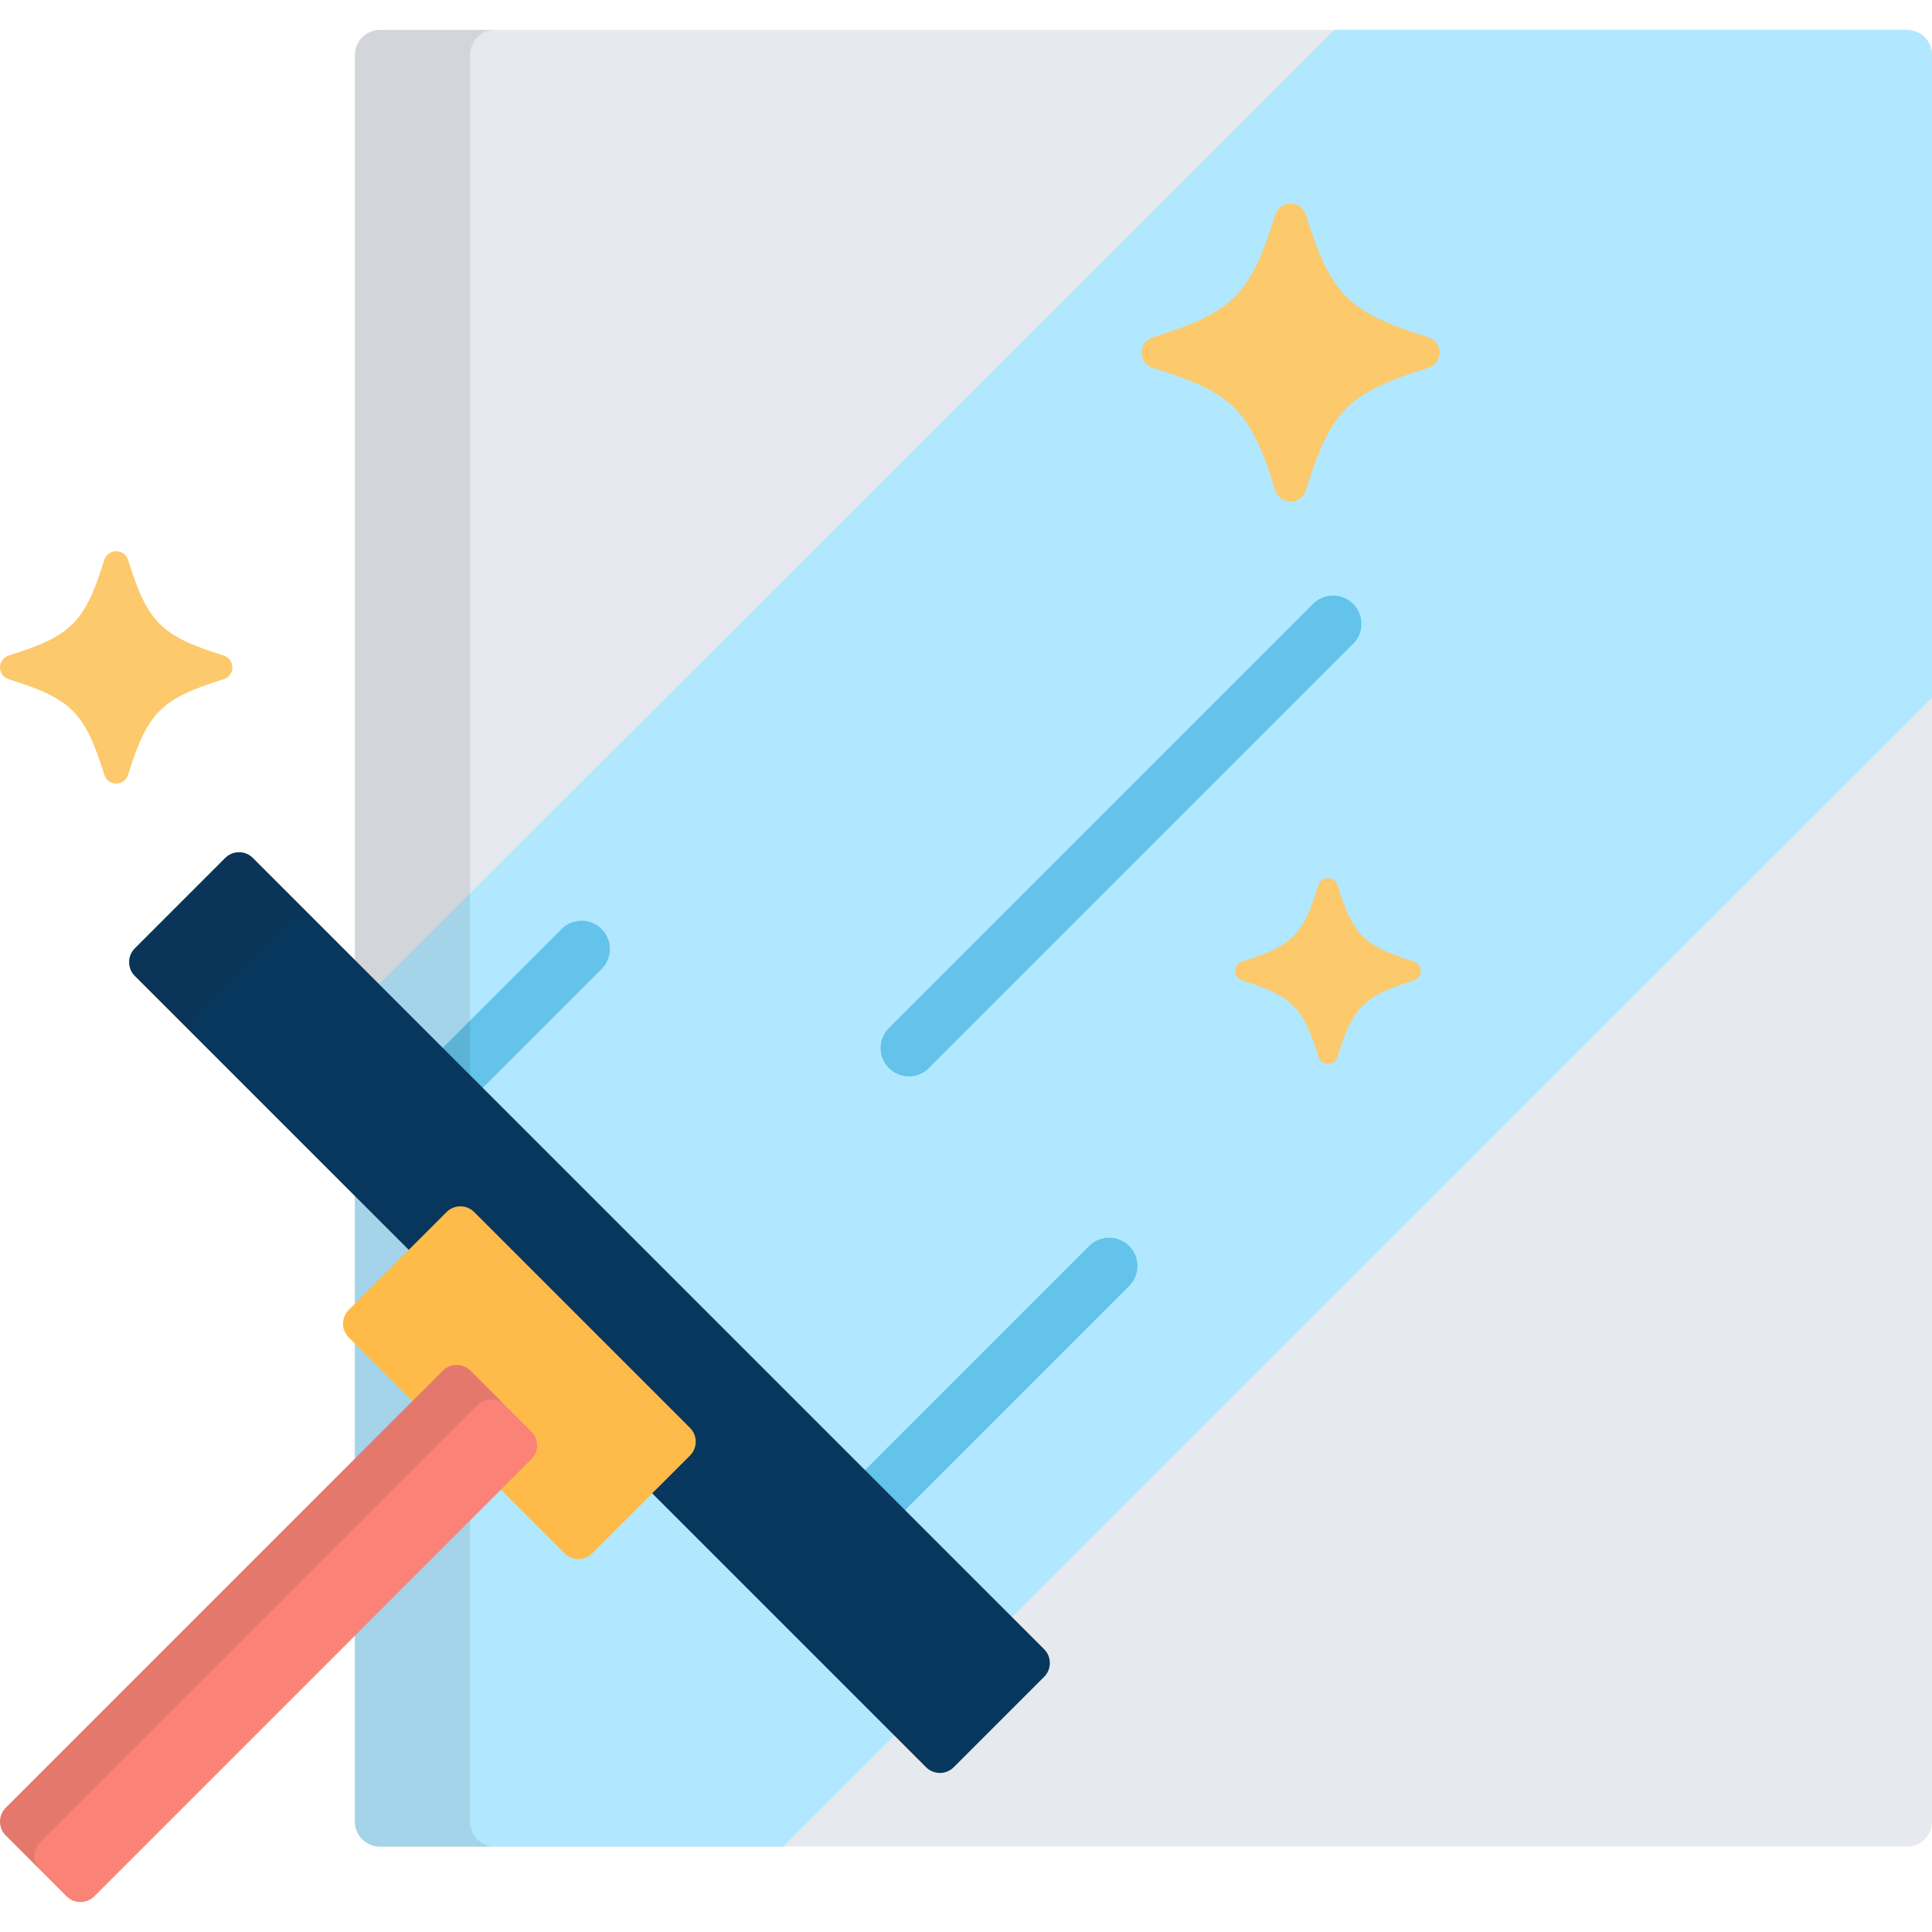
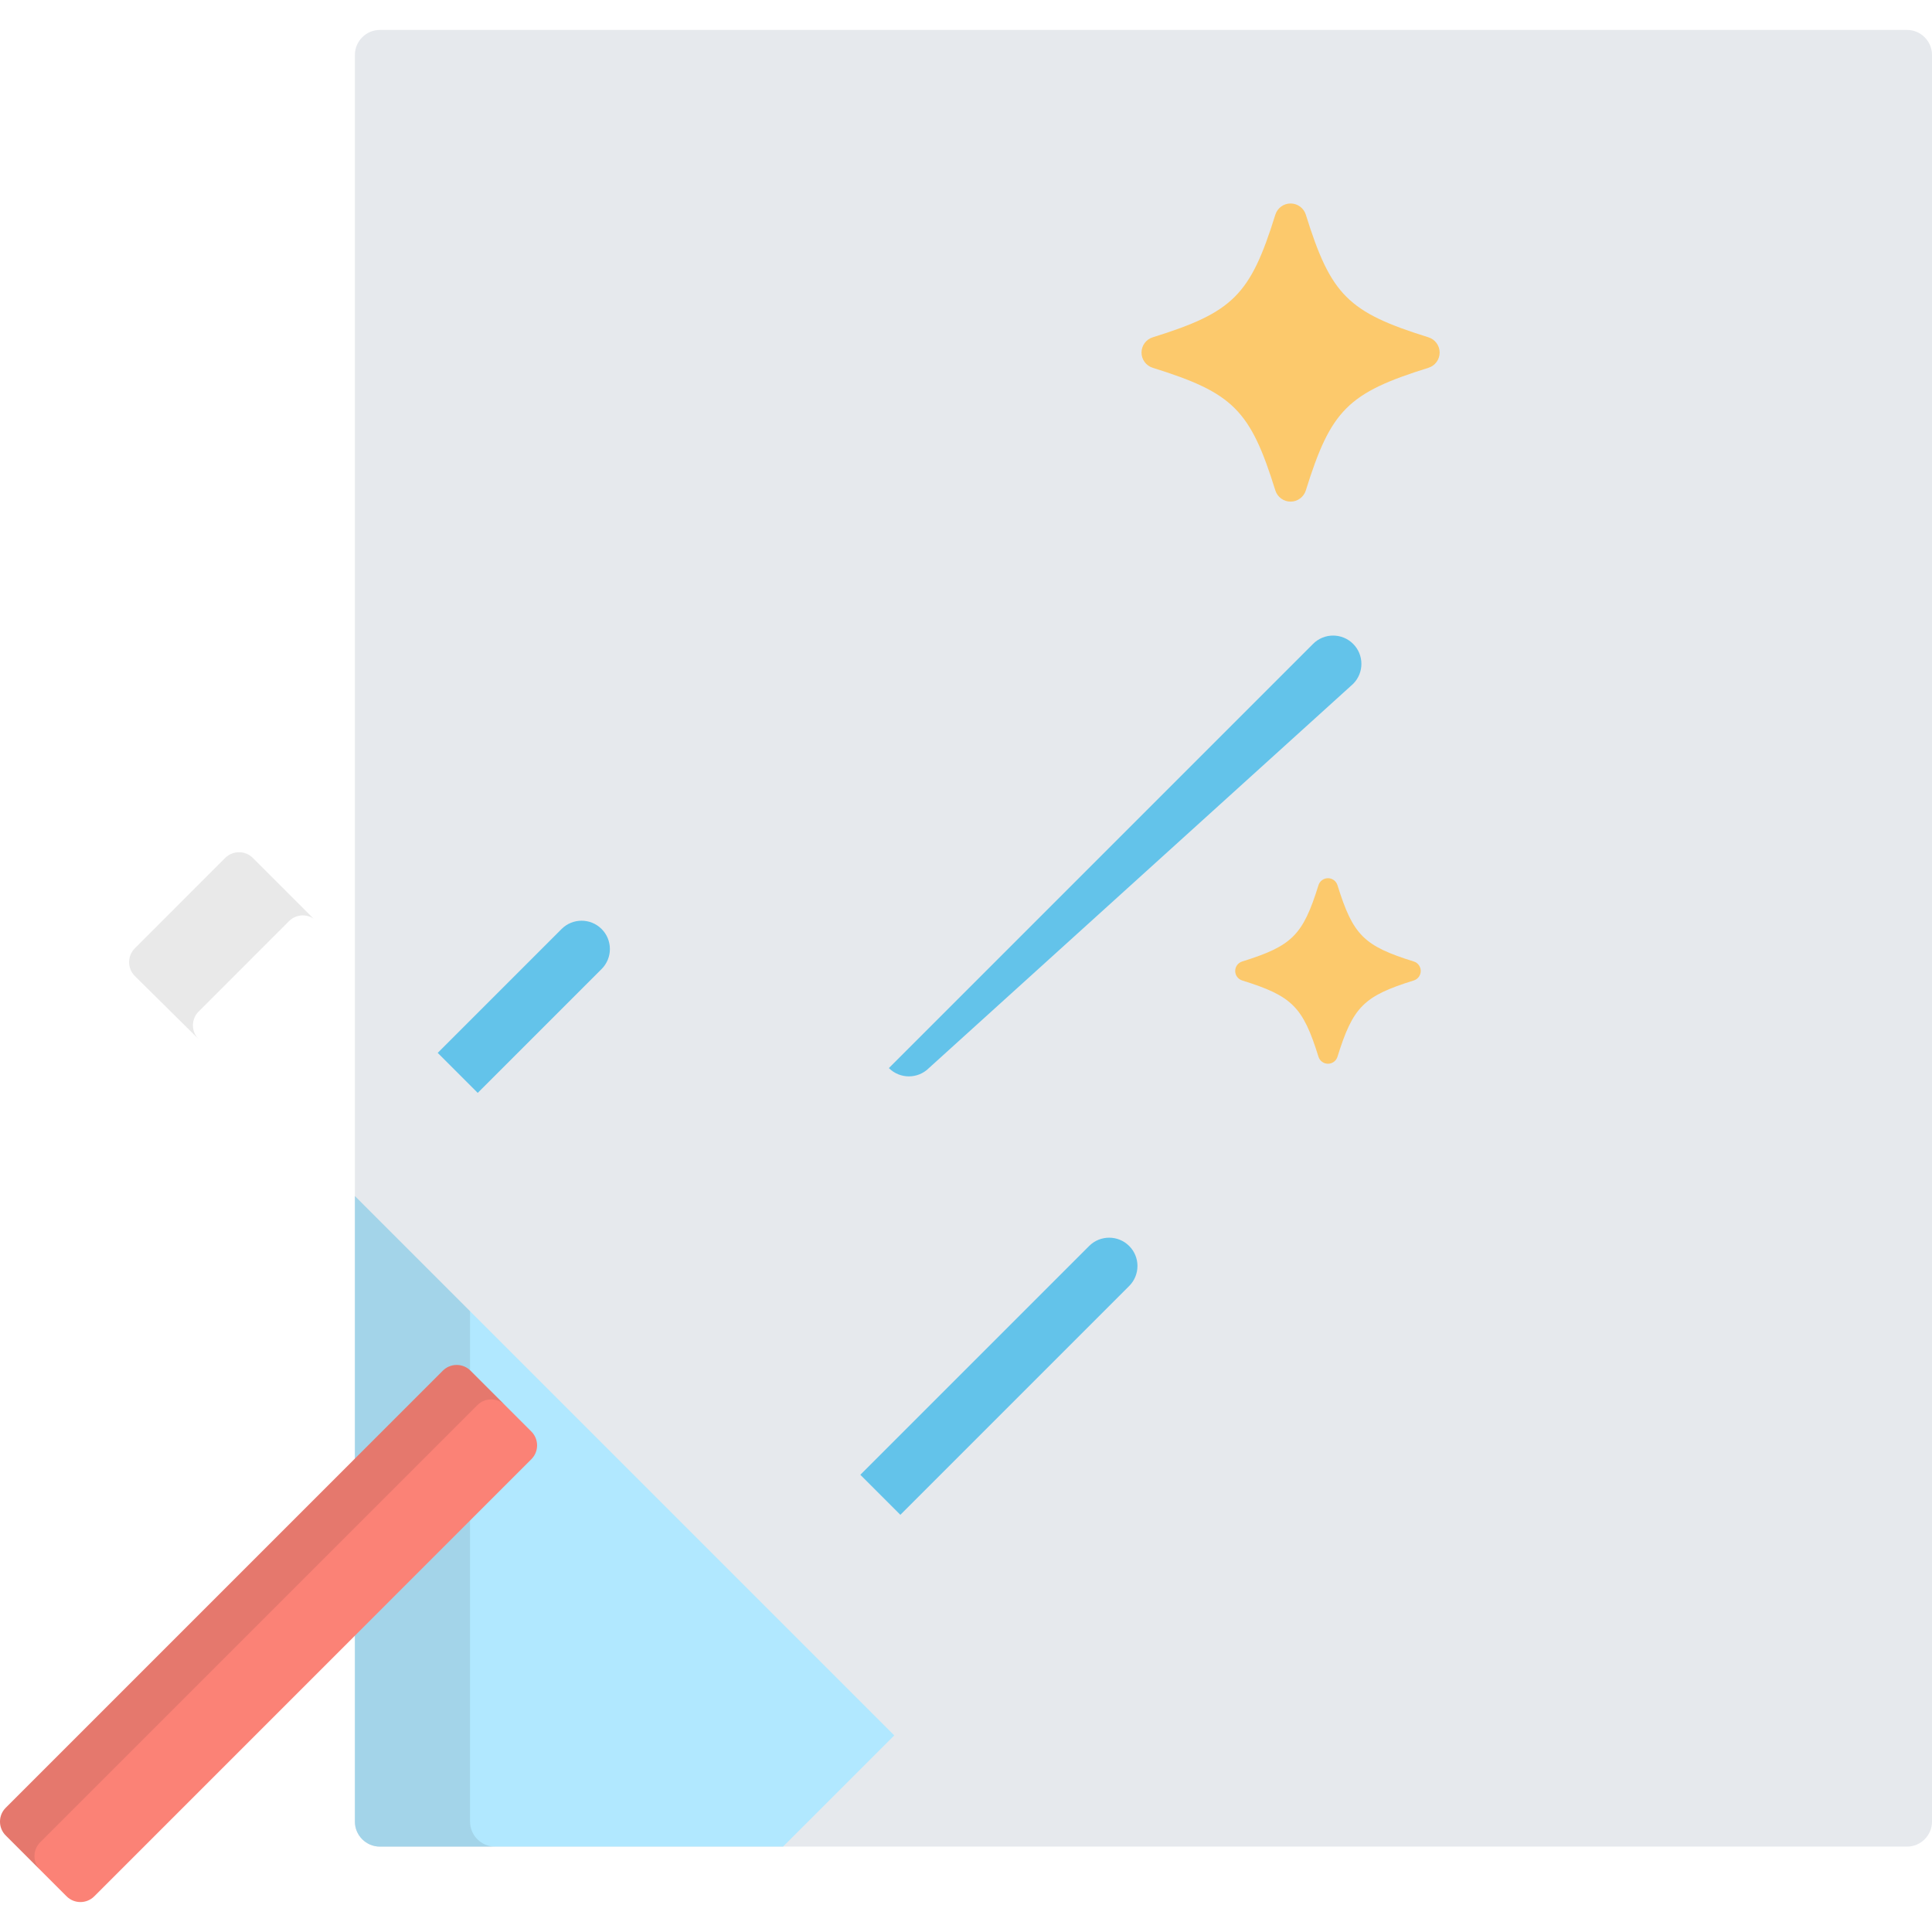
<svg xmlns="http://www.w3.org/2000/svg" version="1.1" id="Capa_1" x="0px" y="0px" viewBox="0 0 512 512" style="enable-background:new 0 0 512 512;" xml:space="preserve">
  <path style="fill:#E6E9ED;" d="M505.387,7.936H100.666c-3.637,0-6.613,2.976-6.613,6.613v468.207c0,3.637,2.976,6.613,6.613,6.613  h404.721c3.638,0,6.613-2.976,6.613-6.613V14.549C512,10.912,509.024,7.936,505.387,7.936z" />
  <g>
-     <path style="fill:#B1E8FF;" d="M505.387,7.936H353.521L99.281,262L267,429.719l245-244.824V14.549   C512,10.912,509.024,7.936,505.387,7.936z" />
    <path style="fill:#B1E8FF;" d="M94.053,316.969v165.787c0,3.637,2.976,6.613,6.613,6.613h106.861l29.463-29.463L94.053,316.969z" />
  </g>
  <g>
-     <path style="fill:#63C3EA;" d="M240.863,285.25c-1.92,0-3.839-0.732-5.303-2.197c-2.929-2.929-2.929-7.678,0-10.606   l112.423-112.422c2.929-2.929,7.678-2.93,10.607,0c2.929,2.929,2.929,7.678,0,10.606L246.166,283.053   C244.702,284.518,242.783,285.25,240.863,285.25z" />
+     <path style="fill:#63C3EA;" d="M240.863,285.25c-1.92,0-3.839-0.732-5.303-2.197l112.423-112.422c2.929-2.929,7.678-2.93,10.607,0c2.929,2.929,2.929,7.678,0,10.606L246.166,283.053   C244.702,284.518,242.783,285.25,240.863,285.25z" />
    <path style="fill:#63C3EA;" d="M299.243,330.197c-2.929-2.93-7.678-2.929-10.606,0L228,390.833l10.607,10.606l60.636-60.636   C302.172,337.875,302.172,333.126,299.243,330.197z" />
    <path style="fill:#63C3EA;" d="M126.606,289.628l32.825-32.825c2.929-2.929,2.929-7.678,0-10.606   c-2.929-2.929-7.678-2.929-10.607,0L116,279.022L126.606,289.628z" />
  </g>
  <g style="opacity:0.1;">
    <path style="fill:#231F20;" d="M124.571,482.756v-135.27l-30.518-30.517v165.787c0,3.637,2.976,6.613,6.613,6.613h30.518   C127.547,489.369,124.571,486.393,124.571,482.756z" />
-     <path style="fill:#231F20;" d="M124.571,284.922V14.549c0-3.638,2.976-6.613,6.613-6.613h-30.518c-3.637,0-6.613,2.976-6.613,6.613   v239.855L124.571,284.922z" />
  </g>
-   <path style="fill:#08375E;" d="M252.74,468.341c-2.012,2.012-5.303,2.012-7.315,0L35.724,258.639c-2.012-2.012-2.012-5.303,0-7.315  l23.966-23.967c2.012-2.012,5.304-2.012,7.315,0l209.702,209.702c2.012,2.012,2.012,5.303,0,7.315L252.74,468.341z" />
  <path style="opacity:0.1;fill:#231F20;enable-background:new    ;" d="M52.637,275.382c-2.012-2.012-2.012-5.303,0-7.315  L76.603,244.1c1.748-1.748,4.46-1.973,6.462-0.683l-16.06-16.06c-2.012-2.012-5.303-2.012-7.315,0l-23.966,23.967  c-2.012,2.012-2.012,5.303,0,7.315L52.637,275.382z" />
-   <path style="fill:#FFBB4A;" d="M156.94,411.643c-2.012,2.012-5.303,2.012-7.315,0l-57.204-57.204c-2.012-2.012-2.012-5.303,0-7.315  l25.922-25.921c2.012-2.012,5.303-2.012,7.315,0l57.203,57.203c2.012,2.012,2.012,5.304,0,7.315L156.94,411.643z" />
  <path style="fill:#FB8276;" d="M24.971,502.555c-2.012,2.012-5.304,2.012-7.315,0L1.509,486.409c-2.012-2.012-2.012-5.303,0-7.315  l115.857-115.857c2.012-2.012,5.303-2.012,7.315,0l16.145,16.146c2.012,2.012,2.012,5.303,0,7.315L24.971,502.555z" />
  <path style="opacity:0.1;fill:#231F20;enable-background:new    ;" d="M10.644,488.23l115.858-115.857  c2.011-2.011,5.3-2.011,7.313-0.003l-9.133-9.133c-2.012-2.012-5.303-2.012-7.315,0L1.509,479.094c-2.012,2.012-2.012,5.304,0,7.315  l9.134,9.134C8.633,493.531,8.633,490.241,10.644,488.23z" />
  <g>
    <path style="fill:#FCC96C;" d="M342.018,132.934c-1.852,0-3.492-1.204-4.042-2.975c-6.631-21.3-11.186-25.854-32.487-32.487   c-1.77-0.55-2.976-2.19-2.976-4.044s1.206-3.49,2.976-4.04c21.301-6.634,25.856-11.189,32.487-32.489   c0.55-1.77,2.19-2.975,4.042-2.975c1.855,0,3.491,1.205,4.042,2.975c6.634,21.3,11.188,25.855,32.488,32.489   c1.77,0.55,2.976,2.187,2.976,4.04c0,1.854-1.206,3.493-2.976,4.044c-21.3,6.633-25.854,11.187-32.488,32.487   C345.509,131.73,343.873,132.934,342.018,132.934z" />
-     <path style="fill:#FCC96C;" d="M30.793,207.651c-1.444,0-2.722-0.939-3.151-2.318c-5.17-16.603-8.719-20.153-25.322-25.323   C0.941,179.581,0,178.303,0,176.858c0-1.445,0.941-2.72,2.32-3.149c16.603-5.172,20.153-8.721,25.322-25.324   c0.429-1.379,1.706-2.318,3.151-2.318c1.446,0,2.721,0.939,3.151,2.318c5.171,16.603,8.72,20.152,25.323,25.324   c1.379,0.429,2.319,1.704,2.319,3.149s-0.939,2.723-2.319,3.152c-16.603,5.17-20.152,8.72-25.323,25.323   C33.515,206.713,32.24,207.651,30.793,207.651z" />
    <path style="fill:#FCC96C;" d="M351.927,281.902c-1.153,0-2.173-0.749-2.516-1.851c-4.127-13.256-6.962-16.09-20.218-20.218   c-1.101-0.343-1.853-1.363-1.853-2.517c0-1.153,0.751-2.171,1.853-2.514c13.256-4.129,16.091-6.963,20.218-20.219   c0.343-1.102,1.363-1.851,2.516-1.851c1.155,0,2.172,0.749,2.516,1.851c4.129,13.256,6.962,16.09,20.218,20.219   c1.102,0.343,1.852,1.361,1.852,2.514c0,1.154-0.75,2.174-1.852,2.517c-13.256,4.128-16.089,6.962-20.218,20.218   C354.1,281.153,353.082,281.902,351.927,281.902z" />
  </g>
  <g>
</g>
  <g>
</g>
  <g>
</g>
  <g>
</g>
  <g>
</g>
  <g>
</g>
  <g>
</g>
  <g>
</g>
  <g>
</g>
  <g>
</g>
  <g>
</g>
  <g>
</g>
  <g>
</g>
  <g>
</g>
  <g>
</g>
</svg>